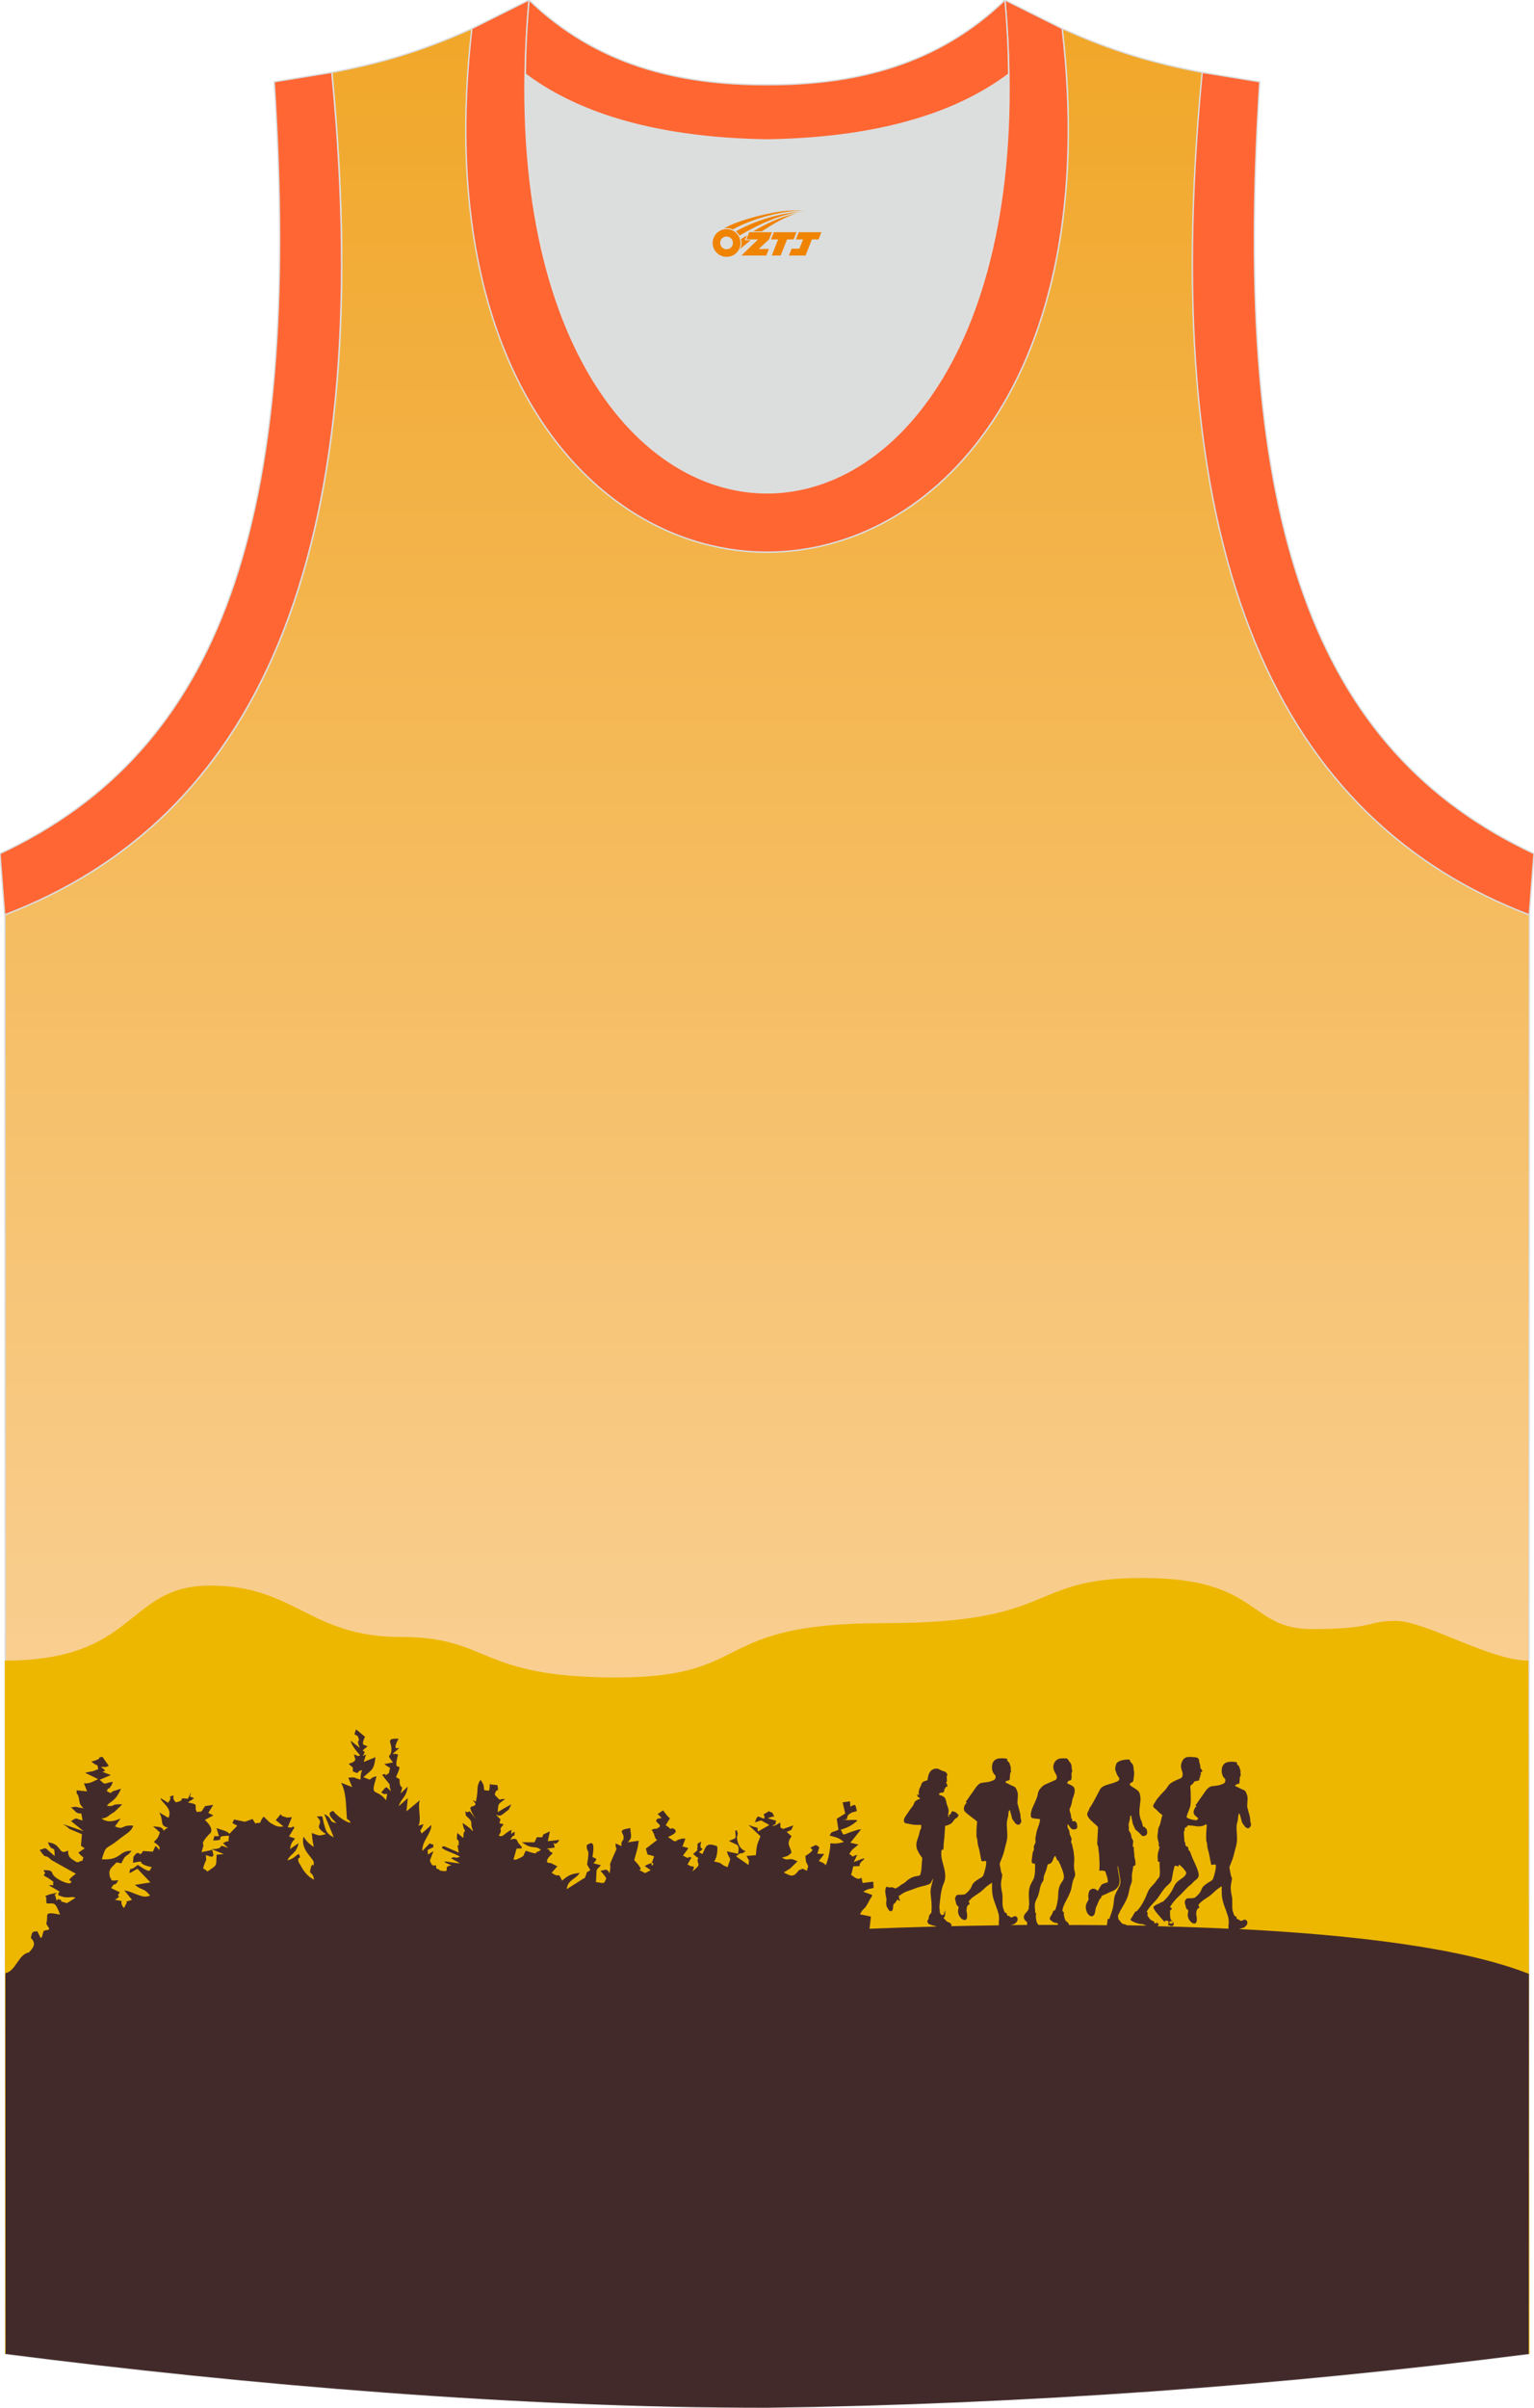
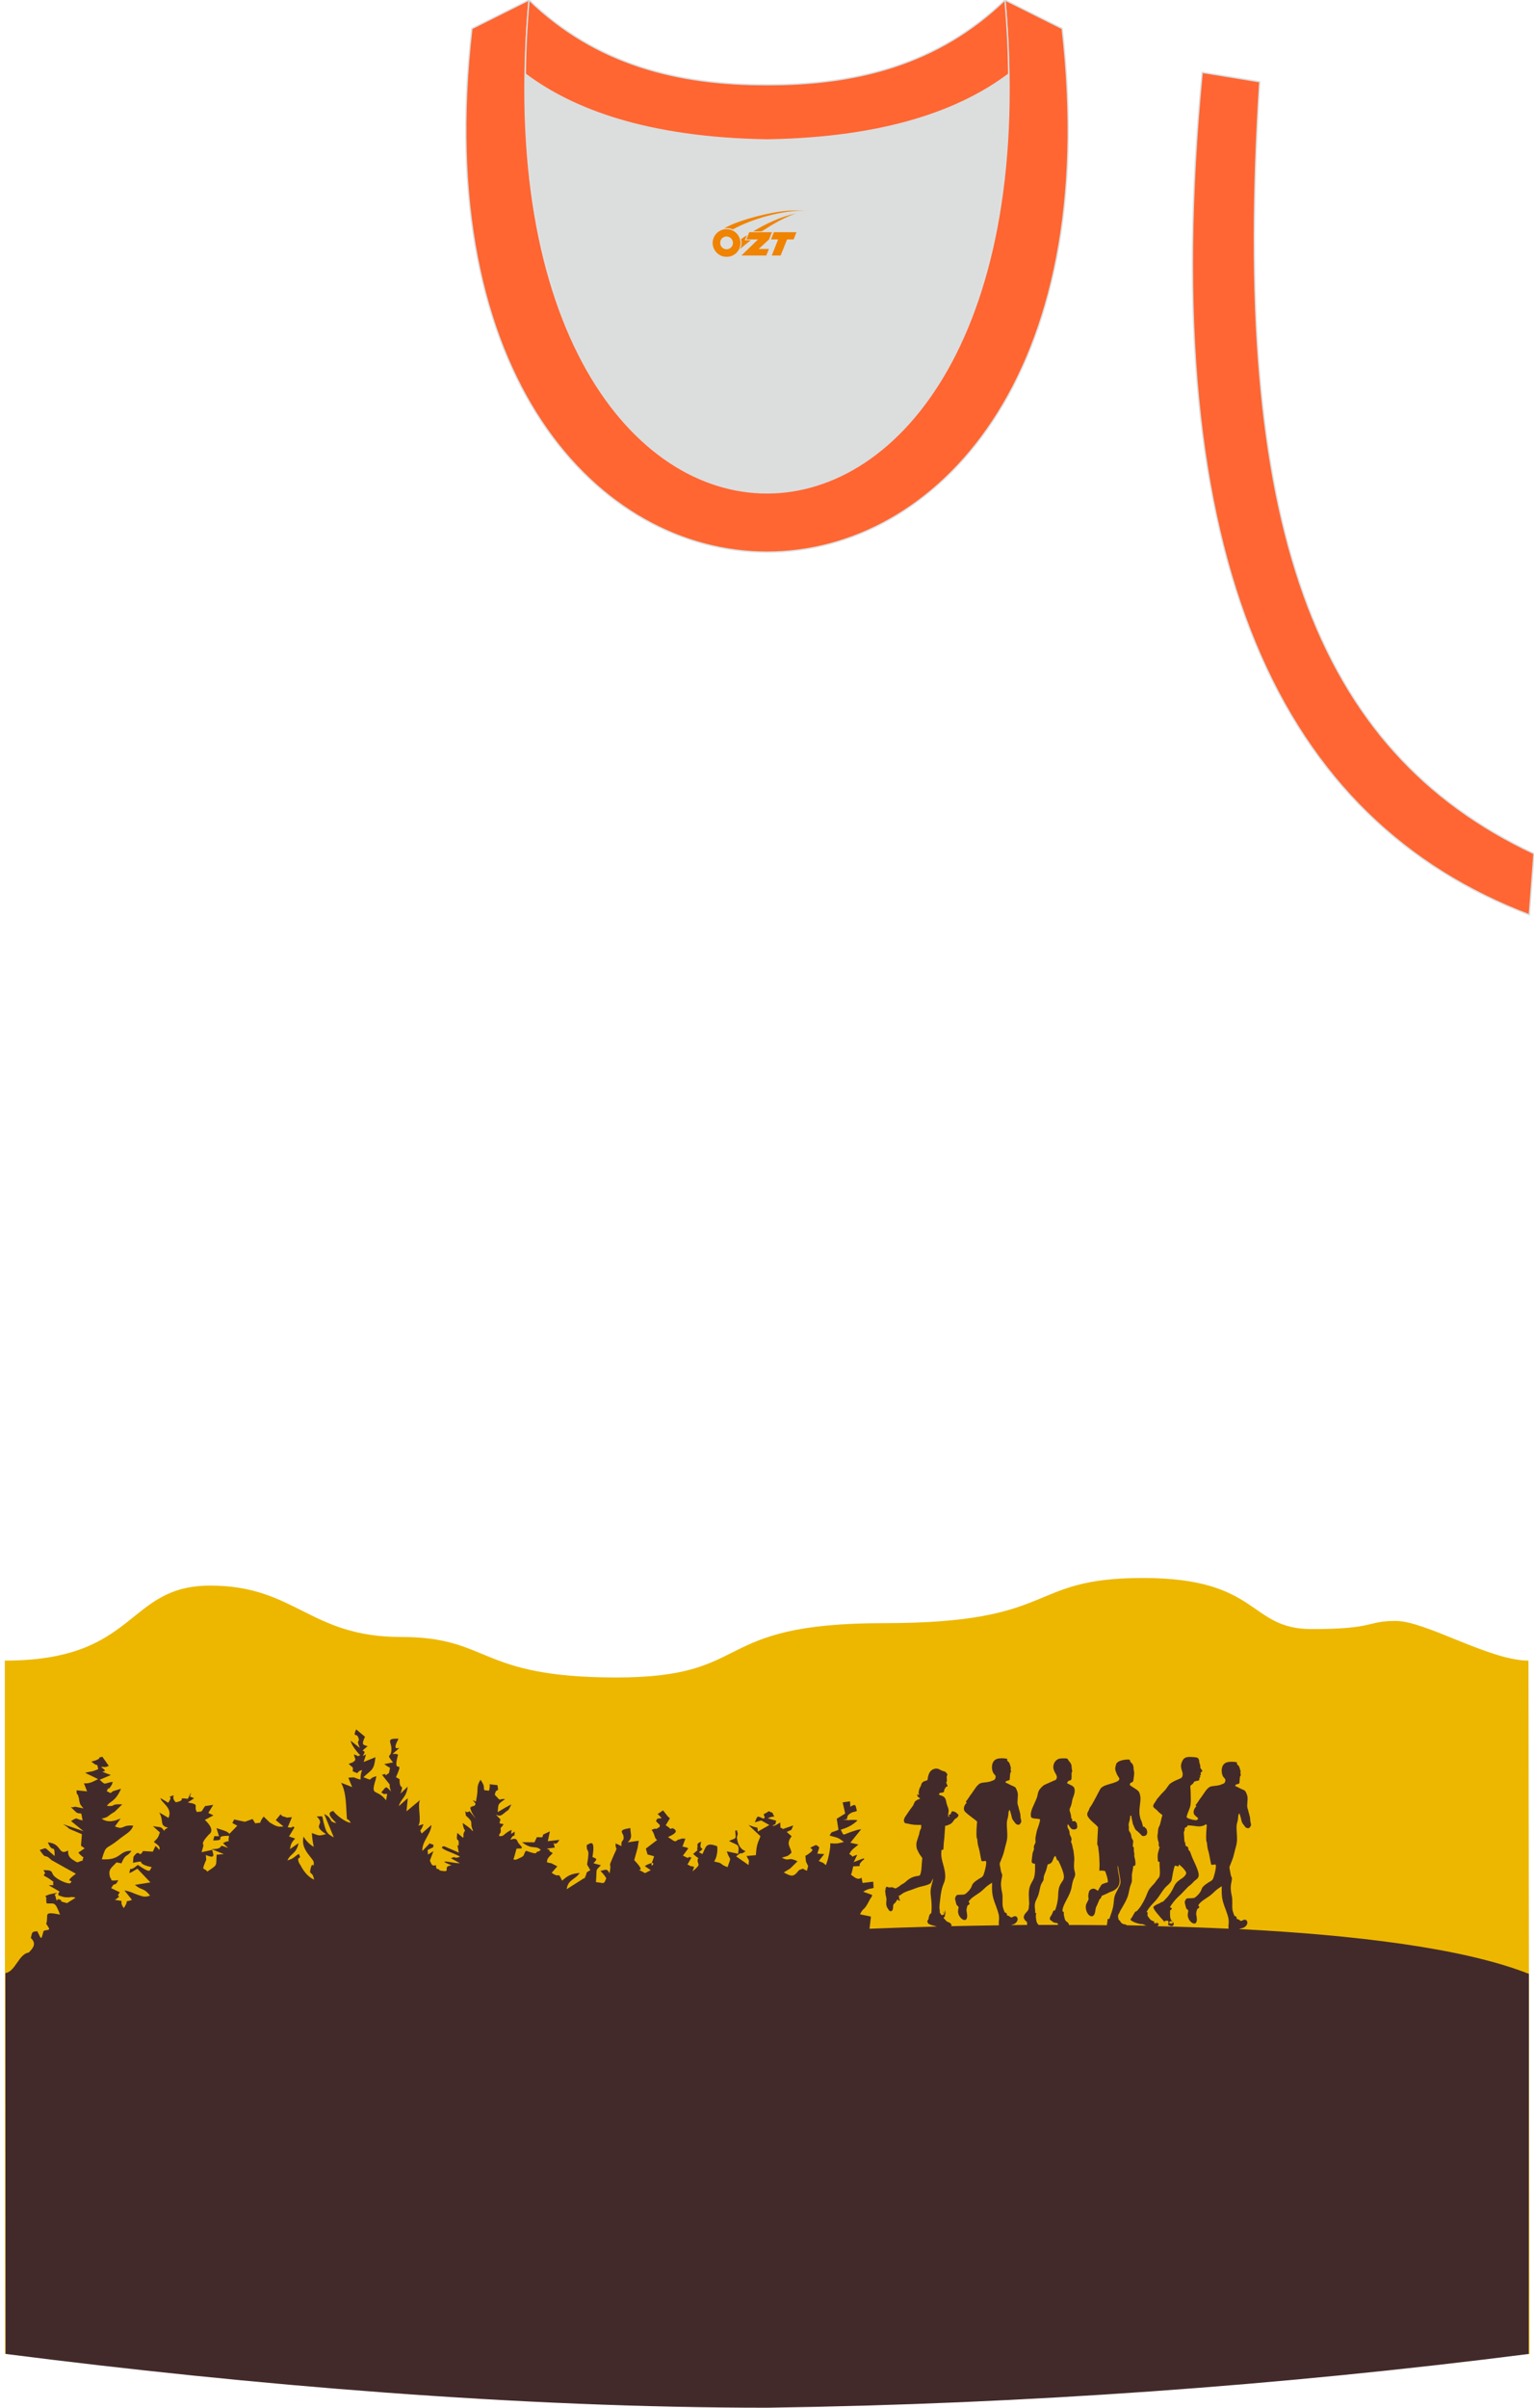
<svg xmlns="http://www.w3.org/2000/svg" version="1.1" id="图层_1" x="0px" y="0px" width="338.74px" height="531.49px" viewBox="0 0 338.74 531.49" enable-background="new 0 0 338.74 531.49" xml:space="preserve">
  <linearGradient id="SVGID_1_" gradientUnits="userSpaceOnUse" x1="169.403" y1="566.519" x2="169.403" y2="-28.661">
    <stop offset="0" style="stop-color:#FDE4C8" />
    <stop offset="1" style="stop-color:#F0A31F" />
  </linearGradient>
-   <path fill-rule="evenodd" clip-rule="evenodd" fill="url(#SVGID_1_)" stroke="#DCDDDD" stroke-width="0.3" stroke-miterlimit="22.926" d="  M169.43,531.49c57.4-0.83,113.39-4.88,168.16-11.86l0.14-317.69c-54.56-20.79-82.7-77.29-72.23-185.96l0.02,0  c-10.65-2-19.75-4.62-30.94-9.67c17.8,154.09-148.15,154.09-130.35,0c-11.19,5.04-20.28,7.67-30.94,9.67l0.02,0  C83.78,124.65,55.64,181.15,1.08,201.94l0.14,317.69C55.55,526.55,114.69,531.49,169.43,531.49z" />
  <path fill-rule="evenodd" clip-rule="evenodd" fill="#DCDDDD" d="M169.38,30.89c26.47-0.42,42.94-6.71,53.31-14.51  c0.02-0.06,0.03-0.12,0.05-0.18c1.15,124.14-107.87,124.14-106.73,0c0.02,0.06,0.03,0.12,0.05,0.18  C126.44,24.19,142.91,30.47,169.38,30.89z" />
  <path fill-rule="evenodd" clip-rule="evenodd" fill="none" stroke="#DCDDDD" stroke-width="0.162" stroke-miterlimit="22.926" d="  M169.38,30.89c26.46-0.42,42.94-6.71,53.31-14.5c0.02-0.06,0.03-0.12,0.05-0.18c1.15,124.14-107.87,124.14-106.73,0  c0.02,0.06,0.03,0.12,0.05,0.18C126.43,24.19,142.91,30.47,169.38,30.89z" />
-   <path fill-rule="evenodd" clip-rule="evenodd" fill="#FF6633" stroke="#DCDDDD" stroke-width="0.3" stroke-miterlimit="22.926" d="  M1.03,201.94c54.56-20.79,82.7-77.29,72.23-185.96l-12.71,2.07C66.86,115.78,48.53,165.67,0,188.43L1.03,201.94z" />
  <path fill-rule="evenodd" clip-rule="evenodd" fill="#FF6632" stroke="#DCDDDD" stroke-width="0.3" stroke-miterlimit="22.926" d="  M116.82,0c-12.98,145.07,118.08,145.07,105.1,0l12.63,6.31c17.8,154.09-148.15,154.09-130.35,0L116.82,0z" />
  <path fill-rule="evenodd" clip-rule="evenodd" fill="#FF6632" stroke="#DCDDDD" stroke-width="0.3" stroke-miterlimit="22.926" d="  M116.82,0c14.83,14.31,32.94,18.76,52.55,18.71c19.61,0.05,37.72-4.4,52.55-18.71c0.5,5.63,0.77,11.02,0.82,16.2  c-0.02,0.06-0.03,0.13-0.05,0.19c-10.37,7.8-26.85,14.08-53.31,14.5c-26.47-0.42-42.94-6.71-53.32-14.5  c-0.02-0.06-0.03-0.13-0.05-0.19C116.05,11.02,116.32,5.62,116.82,0z" />
  <path fill-rule="evenodd" clip-rule="evenodd" fill="#FF6633" stroke="#DCDDDD" stroke-width="0.3" stroke-miterlimit="22.926" d="  M337.7,201.94c-54.56-20.79-82.7-77.29-72.23-185.96l12.71,2.07c-6.3,97.73,12.02,147.62,60.55,170.38L337.7,201.94z" />
  <path fill-rule="evenodd" clip-rule="evenodd" fill="#EDB700" d="M1.06,366.57c29.56,0,26.6-16.56,45.38-16.56  s21.92,11.34,42.02,11.34s16.68,8.94,47.65,8.94c30.97,0,20.14-11.99,59.11-11.99c38.98,0,31.06-9.97,57.14-9.97  s23.15,11.28,37.31,11.28s11.96-1.8,18.55-1.8s20.74,8.76,29.3,8.76l0.22,153.06L1.12,519.62L1.06,366.57z" />
  <path fill-rule="evenodd" clip-rule="evenodd" fill="#432A2A" d="M233.66,424.91l-4.31,0.01c-0.16-0.23-0.39-0.41-0.46-0.76  c-0.14-0.77-0.23-1.1-0.08-1.82l-0.25-0.17c0.18-0.58-0.41-1.52,0.3-2.86c0.88-1.66,0.6-2.8,1.3-3.83c0.49-0.72,0.18-0.57,0.36-1.31  c0.09-0.37,0.32-0.86,0.47-1.26c0.16-0.45,0.21-0.87,0.35-1.32c0.21-0.13,0.45-0.14,0.65-0.27c0.59-0.4,0.5-1.22,1.02-1.65  c0.18,0.19,0.21,0.42,0.32,0.69c0.23,0.57,0.25,0.08,0.45,0.52c2.65,5.6-0.08,3.08-0.12,7.53c-0.01,1.03-0.33,2.49-0.7,3.3  c-0.52,0.15-0.15-0.28-0.67,0.85c-0.19,0.43-0.48,0.5-0.47,1.15c0.21,0.15,0.42,0.37,0.66,0.52c0.57,0.36,0.61,0.15,0.91,0.27  C233.62,424.59,233.6,424.75,233.66,424.91L233.66,424.91z M150.69,407.63C150.94,407.72,151.29,407.84,150.69,407.63L150.69,407.63  L150.69,407.63z M150.7,407.59c-0.32-0.08-0.19-0.03-0.01,0.04L150.7,407.59L150.7,407.59z M143.93,411.24  C144.81,411.11,143.58,412.57,143.93,411.24L143.93,411.24z M133.87,414.62L133.87,414.62L133.87,414.62z M104.15,404.05  C104.13,404.06,104.09,404.05,104.15,404.05L104.15,404.05z M235.85,424.44c-0.25-0.26-0.45-0.25-0.65-0.65  c-0.1-0.2-0.2-0.77-0.27-1.03c-0.07-0.26,0.03-0.26-0.01-0.52c-0.04-0.28-0.12-0.23-0.31-0.33c-0.03-1,0.88-2.43,1.3-3.29  c0.94-1.93,0.6-2.09,1.06-3.53c0.13-0.4,0.33-0.68,0.42-1.09c0.1-0.44-0.09-0.89-0.17-1.31c-0.18-1,0.09-1.98-0.02-2.84  c-0.06-0.46-0.11-0.87-0.16-1.35c-0.03-0.23-0.12-0.39-0.16-0.61c-0.19-1.02-0.05-0.39-0.34-1.24c-0.12-0.34,0.19-0.36,0.05-0.85  c-0.12-0.44-0.17-0.4-0.31-0.72c-0.18-0.42,0.01-0.66-0.29-1.22c-0.27-0.52-0.32-0.49-0.22-1.2c0.45,0.36,0.57,1.17,1.31,1.18  c1.16,0.01,0.74-1.03,0.71-1.19c-0.01-0.06-0.01-0.2-0.01-0.27c-0.27-0.09-0.23-0.19-0.36-0.38l-0.67,0.02  c0.09-0.82-0.16-0.43-0.21-0.72c0-0.46-0.08-0.8-0.21-1.2c-0.16-0.49-0.21-0.61-0.02-1.03c0.49-1.08,0.31-1.3,0.59-2.11  c0.2-0.58,0.61-1.54,0.33-2.24c-0.14-0.35-0.38-0.47-0.71-0.64c-0.29-0.15-0.58-0.31-0.89-0.43c0.28-0.83,0.57-0.45,0.88-0.76  c0.21-0.21,0.08-1.13,0.12-1.5c0.05-0.41,0.27-0.21,0.11-0.54l-0.1-0.65c0.05-0.94-0.48-1.24-0.71-1.63  c-0.13-0.23-0.17-0.35-0.42-0.4c-0.33-0.07-1.26-0.03-1.57,0.04c-0.74,0.18-1.34,0.92-1.35,1.85c0,1.25,1.3,1.95,0.57,2.79  c-0.16,0.18-0.14,0.09-0.32,0.16l-2.28,1.02c-0.39,0.26-0.99,0.86-1.2,1.35c-0.17,0.42-0.19,0.55-0.27,1.02  c-0.08,0.5-0.88,2.12-1.11,2.68c-0.23,0.57-0.48,1.33-0.31,1.98c0.14,0.52,1.71,0.32,1.97,0.55c0.11,0.1-0.19,1.09-0.22,1.18  l-0.39,1.13c-0.15,0.43-0.17,0.79-0.28,1.23c-0.25,0.99,0.03,1.36-0.15,1.74c-0.05,0.12-0.2,0.37-0.25,0.51  c-0.18,0.51,0.13,0.62-0.16,1.19c-0.19,0.37-0.22,0.76-0.27,1.25c-0.16,1.43-0.28,1.37,0.65,1.61c0.09,3.96-0.64,3.26-1.21,5.18  c-0.29,0.98-0.14,2.53-0.09,3.58c0.01,0.2-0.03,0.16-0.05,0.33c-0.06,0.66,0.02,0.94-0.45,1.44c-0.1,0.11-0.23,0.27-0.33,0.38  c-0.95,1.12,0.27,1.82,0.31,1.88c0.09,0.15,0.02,0.42,0.06,0.68l-3.59,0.03l0.32-0.09c0.39-0.11,0.56-0.2,0.81-0.44  c0.64-0.6,0.37-1.48-0.26-1.43c-0.34,0.02-0.63,0.36-0.88,0.25c-0.11-0.05-0.24-0.2-0.38-0.27c-0.13-0.07-0.36-0.1-0.46-0.19  c-0.1-0.09,0.06-0.16-0.09-0.4c-0.11-0.18-0.24-0.13-0.42-0.23c-0.09-0.19-0.38-1.01-0.41-1.2c-0.18-1.04,0.06-2.16-0.17-3.19  c-0.23-1.02-0.34-1.89-0.11-2.95c0.33-1.51-0.03-0.9-0.18-2c-0.03-0.23-0.09-0.5-0.13-0.73c-0.15-0.77-0.15-0.63,0.12-1.29  c0.31-0.78,0.64-1.53,0.83-2.46c0.22-1.03,0.54-1.71,0.61-2.76c0.07-1.11-0.14-2.2-0.08-3.3c0.03-0.51,0.2-0.87,0.29-1.4  c0.09-0.53-0.01-0.97,0.3-1.34c0.15,0.16,0.15,0.4,0.23,0.63c0.22,0.63,0.19,0.81,0.32,1.2c0.08,0.24,0.29,0.57,0.45,0.74  c0.19,0.22,0.33,0.52,0.58,0.62c0.59,0.23,0.72-0.06,0.84-0.26c0.09-0.15,0.18-0.17,0.17-0.38c-0.02-0.5-0.12-0.47-0.16-0.91  c-0.03-0.35-0.02-0.75-0.14-1.06c-0.1-0.25-0.05-0.19-0.09-0.4c-0.04-0.23-0.1-0.16-0.14-0.45c-0.09-0.58-0.32-0.81-0.31-1.47  c0.03-1.42,0.31-1.79-0.33-3.02c-0.16-0.31-0.33-0.37-0.68-0.51c-0.61-0.25-1.14-0.58-1.65-0.78c0.1-0.5,0.47-0.28,0.94-0.6  c0.01-0.46,0.08-0.78,0.1-1.25c0.02-0.43,0.14-0.31,0.2-0.51c0.04-0.13-0.1-0.29-0.07-0.57c0.06-0.69,0.03-0.18-0.17-1.02  c-0.1-0.43-0.31-0.65-0.59-0.82l-0.02-0.45c-0.6-0.17-1.65-0.2-2.26,0.01c-0.61,0.21-0.99,0.72-1.08,1.46  c-0.09,0.68,0.06,1.48,0.5,1.95c0.11,0.12,0.24,0.21,0.27,0.38c0.05,0.27-0.02,0.58-0.21,0.77c-0.14,0.14-0.46,0.23-0.66,0.31  c-0.7,0.3-1.33,0.27-2.14,0.4c-1.04,0.18-1.62,1.56-2.46,2.62c-0.33,0.42-0.74,1.19-1.08,1.5c0.09,0.3,0.07,0.04,0.16,0.31  c-0.49,0.42-0.89,1.39-0.35,1.95c0.79,0.82,2.28,1.75,2.67,2.19c-0.08,0.86-0.23,2.59-0.1,3.51c0.05,0.34-0.02,0,0.07,0.21  c0.05,0.11,0.05,0.09,0.07,0.24c0.02,0.18,0.03,0.4,0.05,0.6c0.09,0.87,0.33,1.26,0.46,2.03c0.04,0.24,0.37,2.01,0.42,2.1l0.22,0.07  c0.21,0.01,0.44-0.1,0.65-0.08c0.53,0.04-0.33,2.86-0.44,3.11c-0.19,0.46-0.64,0.61-1.03,0.86c-2.04,1.3-1.11,1.33-2.12,2.52  c-0.19,0.23-0.81,0.83-1.01,0.88c-0.25,0.07-0.63,0.09-0.91,0.09c-0.95,0-0.85,0.04-1.19,0.69v0.39c0.01,0.01,0.01,0.02,0.02,0.04  c0,0.03,0.03,0.07,0.03,0.09c0.1,0.33,0.14,0.71,0.28,1.02c0.19,0.42,0.59,0.1,0.36,1.03c-0.44,1.84,2.34,3.68,1.93,0.9  c-0.09-0.61-0.17-0.61-0.04-1.23c0.18-0.87,0.33-0.5,0.61-0.9c0-0.31-0.08-0.27-0.22-0.43c0.35-0.86,1.9-1.65,2.55-2.15  c0.45-0.34,0.84-0.73,1.26-1.12c0.37-0.34,0.99-0.74,1.38-0.99c-0.06,2.28,0.03,2.97,0.84,5.09c0.18,0.48,0.65,1.78,0.67,2.25  c0.01,0.25,0.05,0.5,0.03,0.68c-0.06,0.44-0.08,0.93-0.03,1.39c-3.73,0.05-7.26,0.12-10.55,0.19c0.14-0.14,0.14-0.34-0.13-0.61  c-0.31-0.3-0.73-0.27-0.95-0.56l-0.6-0.65c0.55-0.59,0.2-0.33,0.36-0.81c0.13-0.39,0.17-0.19,0-0.69l-0.12-0.23  c0,0.4,0.25,0.57,0.02,0.81c-0.07-0.14-0.18-0.36-0.25-0.45c-0.06,0.07-0.08-0.1-0.03,0.12c0.03,0.14,0.15,0.28,0.2,0.41  c-0.16,0.16-0.39,0.2-0.68,0.21c-0.1-0.28,0.02-0.14-0.18-0.33c-0.2-0.18-0.14-0.48-0.15-0.75c-0.01-0.24-0.07-0.27-0.07-0.46  c-0.02-0.53,0.11-1.44,0.17-1.99c0.15-1.37,0.32-2.44,0.81-3.53c0.51-1.15,0.28-2.46-0.03-3.65c-0.38-1.45-0.69-2.18-0.49-3.67  c0.14-0.01,0.3-0.03,0.39-0.07c0.05-0.2,0.08-1.06,0.09-1.32c0.02-0.41,0.11-0.86,0.14-1.29c0.07-0.89,0.11-1.79,0.19-2.68  c0.24,0.08,0.67-0.16,0.93-0.26c0.8-0.31,0.9-1.02,1.36-1.3c0.59-0.36,0.37-0.21,0.63-0.69v-0.19c-0.07-0.09-0.22-0.13-0.29-0.21  c-0.06-0.07,0.01-0.05-0.12-0.15c-0.26-0.2-0.21-0.2-0.53-0.28c-0.14-0.03-0.21-0.15-0.36-0.09c-0.38,0.14-0.26,0.44-0.44,0.63  c-0.14,0.15-0.24,0-0.35,0.18c-0.09,0.14,0.05,0.2,0.11,0.35l-0.24,0.05c-0.14-0.65,0.13-0.97,0.04-1.57  c-0.09-0.52-0.32-0.91-0.43-1.36c-0.19-0.82-0.18-1.35-0.99-1.68c-0.19-0.08-0.5-0.2-0.68-0.23c0.01-0.58,0.31-0.37,0.83-0.53  c0.21-0.07,0.29-0.11,0.29-0.35c-0.01-0.31,0.16-0.16,0.09-0.47c0.23-0.09,0.18-0.1,0.24-0.36c0.52-0.19,0.51-0.1,0.24-0.74  c-0.14-0.32-0.15-0.34,0.05-0.52c0-0.29-0.01-0.65-0.05-0.93c-0.05-0.38,0.28-0.38,0.08-0.76c-0.08-0.14-0.1-0.09-0.21-0.24  c-0.09-0.13-0.11-0.16-0.27-0.23c-0.28-0.13-0.45-0.09-0.74-0.25l-0.63-0.32c-0.64-0.27-1.58,0.01-2.02,0.79  c-0.23,0.41-0.38,1-0.42,1.48c-0.02,0.29-0.32,0.28-0.56,0.36c-1.02,0.34-0.75,0.93-1.08,1.36c-0.23,0.31-0.27,0.76-0.34,1.14  c-0.06,0.33,0.28,0.51-0.12,0.62c-0.08-0.09-0.07-0.1-0.09-0.25c-0.1,0.09-0.15,0.11-0.09,0.35c0.07,0.28,0.22,0.35,0.42,0.5  c0.1,0.07,0.19,0.02,0.17,0.17c-0.01,0.09-0.15,0.11-0.24,0.14c-0.11,0.04-0.2,0.07-0.3,0.12c-0.91,0.47-0.58,0.72-1.09,1.43  c-0.24,0.33-0.45,0.57-0.69,0.94c-0.23,0.35-0.45,0.65-0.68,0.99c-0.31,0.45-0.82,1.16-0.39,1.71c0.13,0.16,0.39,0.14,0.65,0.2  c1.36,0.3,1.59,0.29,3.01,0.29c-0.01,1.18,0,0.55-0.26,1.22c-0.16,0.42-0.15,0.85-0.33,1.24l-0.38,1.18  c-0.15,0.55-0.11,0.84-0.04,1.41c0.02,0.22,0.36,0.88,0.47,1.09c0.18,0.36,0.42,0.66,0.62,0.94c0.2,0.28,0.17,0.18,0.13,0.58  l-0.07,0.73c-0.05,0.49-0.05,0.98-0.1,1.46c-0.03,0.28-0.19,1.1-0.32,1.24c-0.37,0.38-1.43-0.14-3.18,1.49  c-0.11,0.1-0.28,0.24-0.43,0.33c-0.23,0.15-0.54,0.27-0.73,0.45c-0.42,0.37-0.23,0.16-0.7,0.48c-0.75,0.5-0.39-0.26-1.75-0.04  c-0.11,0.02-0.38-0.15-0.59-0.17c-0.11,0.23-0.35,0.4-0.15,0.63c-0.18,0.12-0.15,0.24-0.13,0.4l0.07,0.66  c0.02,0.29,0.14,0.57,0.18,0.85c0.06,0.4-0.06,0.85-0.03,1.28c0.01,0.3,0.09,0.59,0.24,0.84c0.06,0.1-0.02-0.05,0.03,0.04l0.31,0.49  c0.11,0.13,0.26,0.27,0.49,0.22c0.58-0.12,0.37-1.07,0.52-1.46c0.06-0.16,0.23-0.27,0.34-0.34c0.07-0.05,0.5-0.73,0.54-0.79  c0.22,0.09,0.31,0.37,0.58,0.24c0.01-0.17-0.17-0.37-0.25-0.46c0.06-0.13,0.12-0.28,0.01-0.41c-0.11-0.14-0.05,0.04-0.1-0.13  c0.13-0.11,0.08-0.03,0.23-0.1c0.39-0.2,0.69-0.55,1.12-0.7c0.21-0.08,0.3-0.15,0.5-0.22c0.7-0.25,1.45-0.48,2.13-0.76  c0.91-0.37,2.89-0.6,3.19-1.16l0.45-0.95c-0.01,0.45-0.11,0.72-0.22,1.12c-0.46,1.67-0.35,1.92-0.17,3.63  c0.09,0.8,0.11,1.8,0.05,2.57c-0.01,0.18,0,0.32-0.16,0.44c-0.24,0.18-0.15,0.09-0.3,0.39c-0.08,0.16-0.11,0.32-0.15,0.54  c-0.07,0.4,0.02,0.24-0.2,0.52c-0.22,0.29-0.01,0.75,0.3,0.89c0.66,0.31,0.92,0.27,1.56,0.49l0.12,0.04  c-6.1,0.16-11.18,0.34-14.85,0.49l0.31-2.69l-2.41-0.5c0.88-1.78,0.72-0.41,2.11-3.14c0.61-1.19,0.14,0.18,0.59-1.13l-1.99-0.71  c1.14-0.76,1.76-0.65,2.29-0.84l-0.08-1.38l-2.35,0.28l-0.25-1.18c-0.73,0.6-1.4,0.07-2.33-0.66c0.05-0.1,0.12-0.23,0.15-0.3  l0.36-1.52c2.91-0.17,0.12,0.25,2.42-1.58l-0.03-0.19l-0.47,0.13l-1.81,0.7l0.78-1.62c-1.8,0.49-0.34,0.7-1.75-0.17  c0.57-1.1,0.92-1.13,2.01-2.09l-1.79-0.4l2.4-2.98c-1,0.17-0.4,0.01-1.41,0.32c-3.05,0.93-2.23,1.39-3.1-0.21  c1.33-0.42,2.47-0.89,3.7-2.05c-0.13-0.05-0.31-0.09-0.39-0.11l-1.22-0.01c-0.06,0.01-0.18,0.05-0.24,0.06l-1.4-0.1  c1.93-0.04-0.04-0.67,2.17-1.66c0.07-0.03,0.43-0.04,0.94-0.28c-0.33-1.24-0.17-1.72-1.45-0.92l-0.07-1.2l-1.63,0.23l0.57,2.46  l-1.87,1.16l0.38,2.43c-1.69,0.77-1.35,0.18-1.96,1.27c1.79,0.55,1.7,0.3,3.16,1.42c-1.29,0.32-1.39,0.41-3.02,0.3  c0.14,0.85-0.48,3.81-0.97,4.82c-0.88-0.74-0.14-0.28-1.56-0.92l1.21-1.53l-1.51-0.08c0.34-1.48,0.79-1.3-0.32-1.92  c-3.18,1.32,1.38,0.14-2.34,2.42l0.14,1.27c0.7,1.49,0.47,0.56,0.22,1.99c-1.4-0.52-0.32-0.6-1.76-0.14  c-1.2,1.56-1.58,1.49-3.37,0.52l1.42-0.87l1.62-1.59c-2.32-1.13-1.56,0.2-3.46-0.8l1.2-0.36c0.33-0.16,0.62-0.45,0.91-0.72  c-0.11-1.34-1.34-1.83,0.05-3.65l-1.08-0.94c1.51-0.77,0.74-0.06,1.46-1.45l-2.3,0.79c-0.76-0.69-0.46,0.48-0.6-1.44  c-0.13,0.07-0.81,0.49-0.82,0.5c-0.65,0.3-0.17,0.16-0.96,0.26c1.31-0.86,0.44,0.17,0.9-1.15l-1.88-0.54  c1.79-0.82,1.61,0.21,1.04-1.22c-1.44-0.46-0.11-0.54-1.91,0.3c0.13,1.04,0.5,0.48-0.07,1.01c-1.56-0.7-1.24-0.69-1.91,0.81  l1.41-0.42l1.8,1.01l-2.52,1.44l-0.12-0.85c-1.78-0.42-0.3-0.09-1.96-0.59l2.63,2.47c-0.45,1.33-0.87,1.59-1,4.18l-2.07,0.19  c0.7,1.45,0.54,0.39,0.45,1.99l-2.75-1.91c1.78-1.5,0.44,0.06,2.1-1.15c-1.3-0.43-1.78-1.77-1.93-3.03c0-0.02,0.19-0.81,0.21-0.88  c-0.45-0.81,0.3-0.65-0.58-0.64c0.12,2.05,0.44,1.49-1.37,2.3c1.95,1.05,2.37,0.6,2,2.83l-2.49-0.54c0.75,2.38,1.11,0.78,0.17,3.48  c-1.27-0.44-1.16-0.66-1.76-0.95l-1.22-0.29c0.68-0.85,0.85-2.73,0.67-3.37c-2.57-1.01-2.46,0.26-3.24,1.73l-0.78-0.41  c1.83-1.41-0.26,0,0.53-2.33c-1.27,0.52-0.71,0.67-0.86,1.3c-0.28,1.13,0.76-0.11-0.95,1.42c1.9,1.64,1.04,0.51,1,1.34  c-0.06,1.09,0.97,0.79-1.12,2.5l0.34-0.96c-1.01-0.47-0.02,0.25-1.46-0.56l0.88-1.55c-1.45-0.37,0.21,0.7-1.88-0.41L152,408  c-0.71-0.34-0.16-0.09-0.78-0.27c-0.23-0.07-0.4-0.11-0.51-0.14l0.64-1.71c-1.26-0.06-0.51-0.02-1.55,0.21  c-0.36,0.08-0.44,0.55-1.04,0.26l-1.25-0.83c0.99-0.46,2.68-1.23,1.02-1.96c-0.91,0.26-0.14,0.18-1.53-0.64l0.93-1.54  c-0.54-0.46-0.47-0.44-0.85-0.9l-0.66-0.85l-0.73,0.5c-0.69,0.56-0.68-0.13,0.42,1.23c-1.54,0.07-0.77,0.2-1.29,0.59  c1.35,1.5,0.85,0.6,0.81,1.37c-1.57,0.94-0.04-0.1-1.74,0.6c0.86,1.21,0.53,1.81,1.22,2.24l-2.49,1.91l0.37,1.29l1.43,0.39  c-0.01,0.11-0.06,0.27-0.08,0.33l-0.27,0.76c-0.06,0.16-0.1,0.29-0.13,0.41c-0.1,0.02-0.23,0.05-0.4,0.12  c-0.2,0.08-0.6,0.16-1.16,0.57l1.32,0.89l-1.25,0.65c-3.42-1.85,1.12,0.84-2.4-2.87l0.75-2.7l0.25-1.58l-2.44,0.35  c1.19-1.1,0.61-1.66,0.58-3.15c-2.91,0.43-1.63,0.96-1.5,1.82c0.19,1.27-0.65,0.64-0.44,2.16l-1.32-0.59  c-0.03,2.04,0.71,0.11-0.42,2.65l-0.6,1.4c-0.49,1.22,0.16,0.16-0.31,2.56c-0.59-1.14-0.76-0.81-2-0.54  c0.58,0.61,1.02,1.13,1.28,1.63c-0.59,1.48-0.47,1.01-2.28,0.84l0.09-1.44c0-0.08-0.01-0.2,0-0.27c0.07-1.22-0.03-0.95,1.01-2  l-1.65-0.46c0.92-0.99,0.79-0.92-0.22-1.37c0.74-4.44-0.72-2.77-1.25-2.67c-0.13,2.05,0.8,0.1,0.06,4.33l0.71,1.24  c-1.34,0.85-0.4,0.11-1.29,1.85l-0.04,0.07l0.01-0.18l-3.89,2.47c0.32-2.19,1.73-1.96,2.88-3.59c-1.87,0.17-2.59,0.55-3.89,1.7  c-1.02-2.11-0.4-0.58-1.88-1.46l-0.43-0.27l1.25-1.43l-1.33-0.68c-0.45-0.07-0.75-0.13-0.96-0.22c0.08-0.76,0.04-0.79,1.29-2.02  l-0.78-0.47c-0.01-0.26,0.42-0.14-0.46-0.44l0.04-0.09l1.63-0.22c-0.56-2.43-0.2,0.44,1.03-1.7l-2.56,0.29l0.46-2.17l-1.51,0.72  c-0.12,0.78-0.13,0.59-1.35,0.55l-0.55,1.15l-2.73-0.02c2.37,1.83,2.84,0.51,4.15,1.7c-0.22,0.1-0.35,0.2-0.43,0.31  c-1.22,0.13,0.39,0.99-2.87-0.13c-0.72,1-0.11,0.99-1.23,1.54c-1.52,0.74-0.97,0.32-1.55,0.39c0.15-0.31,0.29-0.94,0.71-2.4  l1.09-0.04l0.08-0.3l-0.75-0.88c-0.38-0.62-0.3-1.28-1.76-0.75l0.01-0.09c0.94-1.68,0.85,0.12,0.92-1.7  c-0.38,0.27-0.59,0.39-0.8,0.51l0.11-0.9c-1.87,0.88-1.6,1.55-2.74,1.37c-0.11-0.64,0.48-0.42,0.34-1.43l-0.05-0.27l0.69-0.88  c-0.74-0.32-0.6,0.04-0.91-0.33l0.22-0.76l-1.02-1.06c1.24,0.6,1.32-0.04,2.82-1.08l0.61-1.16c-0.92,0.41-0.6,0.34-1.25,0.64  l-1.78,1.06c0.2-1.89-0.12-1.62,1.64-2.88c-1.72-0.18-0.62,0.8-2.28-0.95c0.34-1.86,1.01-0.08,0.58-2.14l-1.6-0.17  c-0.64,1.66,0.35-1.57-0.12,0.68c-0.11,0.53,0.06,0.19-0.15,0.73l-1.03-0.12c-0.26-0.96,0.24-0.7-0.83-2.3  c-1.02,1.63-0.43,1.82-0.88,4.06l-0.14,0.78c-0.21-0.15-0.45-0.26-0.71-0.33c0.23,0.21,0.43,0.48,0.63,0.77  c-0.11,0.53-0.21,0.41-1.1,0.73l0.2,0.26l-0.3-0.2c0.19,0.96,0.67,1.7,1.19,2.42l0,0.03l-1.31-1.58c-1.05,0.76-1.06-0.99-0.81,0.97  c2.02,1.79,0.63,1.19,1.59,3.36c-0.16-0.04-0.24-0.05-0.28-0.05c0.06-0.03,0.03-0.28-2.02-1.69c0.09,0.9,0.29,1.34,0.53,1.68  c-0.67,0.99-0.15,1.02-0.44,1.6l-1.28-1.08c-0.37,2.71,0.46,0.43,0.3,2.84l-0.28-0.16l0.22,1.11l0,0.02c0,0.26,0.03,0.33,0.07,0.32  l0.04,0.22l-3.25-1.41c-1.94,0.35,2.29,1.52,3.41,2.25l0.02,0.11c-1.73,0.54-0.43-0.34-1.94,0.29l1.98,1.1  c-1.24,0.03-3.63-0.61-3.39-0.28c0.21,0.29,1.77,0.72,1.46,0.76c-2.22,0.29,0.47,1.76-2.55,1.11c-0.11-0.41-0.47-0.22-0.68-0.43  c-0.12-0.12-0.02-0.81-0.25-0.72c-0.86,0.35-0.96-0.59-1.22-1.01l0.8-2.1l-1.22,0.77c0-1.37-0.54-0.73,1.17-1.63  c0.05-0.88,0.27-0.34-0.78-0.85l-1.61,1.67c-0.18-2.07,1.92-3.73,1.99-5.73l-2.16,1.89c-0.53-1.11-0.27-0.15,0.41-2.06l-1.16,0.33  c0.84-1.15-0.25-4.34,0.38-5.65l-2.98,2.48l0.29-2.91l-2,1.77c0.6-1.89,1.67-1.85,1.98-4.31l-1.59,1.53c0.89-2.51-0.26-0.4-0.2-3.17  l-0.8-0.46c2.08-4.62-0.93,0.11,0.46-4.97c-0.84-0.33-0.51-0.06-1.19-0.18c3.59-3.05-1.02,0.85,1.3-3.33c-2.8-0.11-1.67,0.68-1.59,2  c0.16,2.56-1.46,0.96,0.37,3.23l-1.94,0.37c1.64,1.29,1.32,0.21,1.05,1.96c-1.79,1.35,0.24-0.2-1.53,0.41  c2.87,3.73,1,0.83,1.98,3.67c-1.31-1.39-1.03-1.04-2.17,0.22c1.26,0.71,0.13,0.19,1.32,0.34l-0.25,1.4  c-2.05-2.75-3.55-0.63-2.29-4.59l0.15-0.74c-2.25,0.59-0.38,1.2-2.86,0.22c1.93-1.77,2.33-1.54,2.66-4.41l-2.6,1.05l0.52-1.66  c-0.99,0.4,0.34,0-0.73,0.32c1.33-1.92-1.35-0.25,1.07-2.12c-0.82-0.38-1.52-0.08-0.57-2.11l-1.96-1.62  c-0.78,1.86,0.05,0.77,0.44,1.7c0.59,1.43-0.6,0.13,0.38,2.4l-2.02-1.6c0.14,1.07,1.8,2.95,2.12,3.22  c-1.02,0.22,0.25,0.42-1.41-0.21c0.29,1.31,0.57,1.06-0.1,1.66c-0.06,0.05-0.25,0.12-0.3,0.15l-0.76,0.29c1.01,0.98,1,0.53,0.9,1.63  c1.82,0.84,0.44,0.12,2.07-0.26c-0.3,0.78-0.34,1.2-0.35,2.1c-1.77-0.42-0.76-0.59-2.69-0.42l0.84,2.08  c-0.12-0.04-0.27-0.12-0.35-0.15l-2.09-0.81c0.83,1.49,1.01,3.52,1.1,4.9c0.34,5.02-0.09,2.04,1.04,3.93  c-1.29-0.06-3.62-2.08-3.84-2.61c-1.8,0.37-0.28,1.72,0.65,2.68c-1.92-0.34-0.56-0.9-2.68-2.01l2.12,5.16  c-1.28-0.67-1.6-1.04-1.97-2.26c-0.89-2.96-0.02-2.35-1.81-2.35c2.14,2-1.33,1.7,2.06,3.89c-1.75,0.5-1.56,0.3-3.13-0.24  c0.07,1.1,0.23,2.17,0.43,3.06c-1.02-0.6-1.78-1.42-2.25-2.28c-0.8,2.96,2.26,4.79,2.25,5.78c-0.02,1.64-0.24-0.63-0.7,1.29  c-0.39,1.63,0.4,0.35,0.77,2.46c-1.51-0.71-2.39-2.04-2.99-3.17c-0.06-0.11-0.29-0.43-0.33-0.53c-0.72-1.82,0.76-0.44-0.05-2  c-0.92,0.52-1.04,1.03-2.53,1.43c0.78-1.63,1.94-1.38,2.48-3.8l-1.92,1.32c0.23-1.23,0.37-1.46,1.15-2.34l-0.95-0.31  c-0.04-0.11-0.21-0.06-0.41-0.13l1.22-2.02c-0.97-0.59,0.27,0.29-1.49-0.03l0.92-2.22c-1.98,0.1-0.51,0.21-1.69-0.11  c-0.83-0.22-0.32-0.14-0.82-0.52l-1.05,1.29l1.7,1.38c-1.19,0.16-1.62-0.01-3.02-0.86l-1.35-1.32c-1.47,1.84,0.14,1.16-1.87,1.5  l-0.59-0.96l-1.7,0.61l-2.38-0.51c-0.36,1.05-0.84,0.51,0.71,1.38l-1.74,1.8c-0.54-0.69-1.7-0.84-2.85-1.27l0.55,1.79l-1.03-0.01  l-0.25,0.94c3.32,0.03-0.28-1.03,3.5-1.02c-0.42,2.18,0.59,0.55-1.34,1.63l1.13,1.06c-2.95-1.16-0.15,0.21-3.62,0.26l2.68,1.09  L49,409.31l-1.16,0.11c-0.18,2.62,0.33,2.08-2.06,3.72c-0.72-1-1.33,0.02-0.45-2.11c0.33-0.79,0.19-0.2,0.13-1.55  c2.59,1.11,1.32-0.62,1.45-1.14l-2.4,0.52l0.42-1.47c0.02-0.36-0.73-0.36,1.2-2.44c1.14-0.77,0.29-2.14-0.89-3.21l1.89-1.01  L46,400.19l1.09-1.78l-1.81,0.28c-1.02,1.45-0.41,1.11-1.81,1.29c-0.84-1.44,0.85-1.6-2-2.1l1.4-0.91c-1.51-0.82-0.88,0.27-0.7-1.29  l-0.69,1.4c-2.69-0.35,0,0.25-2.66,0.77c-0.88-0.87-0.43-1.44-0.48-1.57c-2.21,0.93,0.3-0.43-1.2,1.67l-1.7-1.04  c0.11,0.99,2.79,2.18,1.77,4.38l-2.04-1.2c1.12,2-0.09,2.85,1.94,3.36c-1.08,0.5-0.79,0.77-0.8,0.78c-0.82-1.2-0.85-0.79-2.54-1.12  l1.54,1.38c-0.4,1.26-0.57,1.33-1.34,2.1c0.68,0.55,1.64,1.04,1.15,1.78c-0.08-0.11-0.08-0.34-0.79-0.88l-0.58,1.25l-2.16-0.14  c-1.04,1.81-0.61-0.81-2.11,1.27l-0.12,1.33c3.45-0.68-0.01,0.09,4.19,0.97c-0.68,0.47,0.2,1.76-3.12-0.51  c-2.24,1.94-1.32-0.18-1.89,1.81l0.5-0.19l1.3-0.77l2.88,3.02l-3.43,0.55c1.65,1.36,1.86,0.52,3.36,2.36  c-1.05,0.38-1.48,0.25-2.45-0.07c-1.2-0.39-1.84-0.85-3.23-1.07l1.68,2.09c-2.32,0.81-0.24-0.59-1.81,1.81  c-1.39-1.94,0.74-1.36-1.95-1.82c2.05-1.4-0.13-0.14,1.08-1.67l-1.92-0.91c0.96-1.68,0.63,0.01,1.58-1.75  c-2.29,0.21-1.18-0.1-1.8-0.56c-0.54-1.94,0.31-2.15,1.4-3.38l1.09,0.21c0.92-2.23,1.21-1.3,2.23-2.76  c-2.87-0.09-2.17,2.12-6.56,1.87c0.97-3.32,0.82-2.04,3.47-4.15c2.09-1.68,2.91-1.83,3.48-3.27c-2.62-0.27-2.02,1.05-4.05,0.15  l1.26-1.75c-1.34,0.6-2.85,1.02-4.2,0.04c1.64-0.33,1.17-0.55,2.85-1.5L27,398.3c-2.94-0.12-1.19,0.54-3.39,0.34  c0.63-1.08,1.8-0.78,3.12-3.79l-1.82,0.56c-0.67,0.6-0.4,0.37-1.34-0.01c0.66-1.43,0.11-0.02,0.72-0.83l0.37-0.55  c0.04-0.07,0.1-0.16,0.13-0.33c0.03-0.18,0.09-0.24,0.11-0.36c-2.07,0.28-1.44,0.91-2.88-0.46l2.46-1.04  c-4.16-1.51,0.43-0.06-2.17-1.75c0.8-0.19,0.6,0.23,1.71-0.28l-1.41-2c-1.52,0.3,0.18,0.1-1.44,0.77l-0.31,0.1  c-0.08,0.03-0.55,0.14-0.69,0.19c1.78,1.53,1.11-0.04,1.52,1.67c-1.79,0.75-1.38,0.38-2.89,0.81l2.86,1.39  c-0.88,0.4-1.76,1.06-3.13,0.92l0.7,1.78l-2.32-0.23c0.01,1.62,0.08-0.06,0.53,1.83c0.02,0.09,0.04,0.31,0.05,0.39  c0.19,0.99,0.23,0.93,0.94,1.77l-1.88-0.38c-0.91,0.4-1.38-0.4-0.13,0.85c0.79,0.8,0.68,0.49,1.54,0.7l0.28,1.48  c-1.65-0.27-0.96-0.86-2.55,0.15l2.75,2.23l-4.51-1.55c2.71,1.72-0.67,0.15,4.16,2.22l-0.21,2.55l0.82,0.57l-1.41,0.95  c1.66,1.87,1.13,0.3,0.94,1.75c-1.39,0.38-0.81,0.69-2.23-0.23c-0.75-0.49-1.03-1.09-0.95-1.99c-2.31,1.23-1.24-1.51-4.48-1.8  c1.08,2.65,1.45,0.08,1.51,3.02c-2.69-2.21-1.49-1.81-3.32-1.35c1.61,2.43,0.91,0.55,2.58,2.23l5.42,3.03  c-3.1,2.28-0.01,1.07-1.33,2.13c-0.83,0.02-2.5-0.74-3.34-1.49c-1.02-0.9,0-1.46-2.5-1.44c0.53,1,0.45,0.22,0.08,1.2  c1.26,0.69,0.98,0.55,2.11,1.35c-0.27,1.15,0.68,0.65-1.02,0.79l2.37,1.38c-0.22,0.61-0.28,0.01-0.23,0.84  c1.2,0.4,1.14,0.45,2.22,0.45c1.08-0.01-0.31-0.07,0.92-0.07c0.05,0,0.23,0.12,0.27,0.04c0.04-0.08,0.19,0.03,0.33,0.15l-1.84,1.15  c-2.84-0.72-0.03-0.3-1.94-0.87c-0.02,0-0.11,0.01-0.13,0.01c-0.02-0.01-0.16,0.93-0.45-0.51c-0.18-0.92-0.63-0.05,0.31-0.91  L11,418.15c-0.1,0.03-0.27,0.1-0.35,0.12L10,418.56c0.56,0.79,0.01-0.1,0.29,1.6c1.68,0.17,1.77-0.66,2.97,2.47  c-3.97-0.77-2.43,0.05-3.04,1.99c-0.04,0.11,0.71,1.01,0.63,1.22c-0.14,0.36-1.15,0.1-1.27,0.56c-0.26,0.95-0.41,1.82-0.74,1.13  l-0.61-1.24c-0.39,0.16-0.82-0.11-1.17,0.48l-0.26,1.01c1.25,1.2,0.66,2.12-0.46,3.24c-2.18,0.27-2.95,4.2-5.11,4.51l0,0.19H1.2  l0.04,83.9c54.3,6.93,113.42,11.86,168.14,11.87c0.02,0,0.03,0,0.05,0c57.38-0.83,113.34-4.88,168.09-11.86c0.02,0,0.04,0,0.05-0.01  l0.02-33.2l0.02-50.7h0c-0.03-0.01-0.06-0.02-0.09-0.04c-14.64-5.75-38.94-8.58-63.86-9.85c0.02-0.04,0.12-0.07,0.61-0.2  c0.39-0.11,0.56-0.2,0.81-0.44c0.64-0.6,0.37-1.48-0.26-1.43c-0.34,0.02-0.63,0.36-0.88,0.25c-0.11-0.05-0.24-0.2-0.38-0.27  c-0.13-0.07-0.36-0.1-0.46-0.19c-0.1-0.09,0.06-0.16-0.09-0.4c-0.11-0.18-0.24-0.13-0.42-0.23c-0.09-0.19-0.38-1.01-0.41-1.2  c-0.18-1.04,0.06-2.16-0.17-3.19c-0.23-1.02-0.34-1.89-0.11-2.95c0.33-1.51-0.03-0.9-0.18-2c-0.03-0.23-0.09-0.5-0.13-0.73  c-0.15-0.77-0.15-0.63,0.12-1.29c0.31-0.78,0.64-1.53,0.83-2.46c0.22-1.03,0.54-1.71,0.61-2.76c0.07-1.11-0.14-2.2-0.08-3.3  c0.03-0.51,0.2-0.87,0.29-1.4c0.09-0.53-0.01-0.97,0.3-1.34c0.15,0.16,0.15,0.4,0.23,0.63c0.22,0.63,0.19,0.81,0.32,1.2  c0.08,0.24,0.29,0.57,0.45,0.74c0.19,0.22,0.33,0.52,0.58,0.62c0.59,0.23,0.72-0.06,0.84-0.26c0.09-0.15,0.18-0.17,0.17-0.38  c-0.02-0.5-0.12-0.47-0.16-0.91c-0.03-0.35-0.02-0.75-0.14-1.06c-0.1-0.25-0.05-0.19-0.09-0.4c-0.04-0.23-0.1-0.16-0.14-0.45  c-0.09-0.58-0.32-0.81-0.31-1.47c0.03-1.42,0.31-1.79-0.33-3.02c-0.16-0.31-0.33-0.37-0.68-0.51c-0.61-0.25-1.14-0.58-1.65-0.78  c0.1-0.5,0.47-0.28,0.94-0.6c0.01-0.46,0.08-0.78,0.1-1.25c0.02-0.43,0.14-0.3,0.2-0.51c0.04-0.13-0.1-0.29-0.07-0.57  c0.06-0.7,0.03-0.18-0.17-1.02c-0.1-0.43-0.31-0.65-0.59-0.82l-0.02-0.45c-0.6-0.17-1.65-0.2-2.26,0.01  c-0.61,0.21-0.99,0.72-1.08,1.46c-0.09,0.68,0.06,1.48,0.5,1.95c0.11,0.12,0.24,0.21,0.27,0.38c0.05,0.27-0.02,0.58-0.21,0.77  c-0.14,0.14-0.46,0.23-0.66,0.31c-0.7,0.3-1.33,0.27-2.14,0.4c-1.04,0.18-1.62,1.56-2.46,2.62c-0.33,0.42-0.74,1.19-1.08,1.5  c0.09,0.3,0.07,0.04,0.16,0.31c-0.49,0.42-0.89,1.39-0.35,1.95c0.22,0.22,0.49,0.46,0.77,0.69c-0.13,0.18-0.17,0.31-0.29,0.38  c-0.21,0.13-1.78-0.16-2.28-0.59c0.03-0.55,0.53-1.56,0.71-2.11c0.27-0.81,0.22-1.66,0.2-2.58c-0.01-0.44,0-0.92-0.04-1.36  c-0.13-1.27-0.02-0.83,0.52-1.38c0.14-0.15,0.17-0.3,0.28-0.42c0.18-0.19,0.8-0.17,1.1-0.34c0.05-0.16,0.02-0.29,0.06-0.45  c0.04-0.16,0.11-0.16,0.22-0.34c-0.07-0.17-0.03-0.11-0.17-0.2l0.29-0.2c0.01-0.26-0.24-0.42,0.08-0.62  c0.05-0.03,0.15-0.07,0.21-0.11c0-0.34-0.15-0.4-0.31-0.62c-0.25-0.36-0.06-0.36-0.15-0.76c-0.05-0.22-0.15-0.49-0.21-0.71  c-0.07-0.31,0.05-0.11-0.01-0.37c-0.08-0.36-0.09,0.11-0.12-0.25c-0.03-0.46-0.93-0.46-1.3-0.49c-1.46-0.11-2.03,0.05-2.46,1.23  c-0.51,1.41,0.54,2.01,0.14,3.06c-0.08,0.2-0.1,0.28-0.47,0.45c-0.74,0.34-1.12,0.43-1.93,0.93c-0.78,0.48-0.81,1.11-1.77,2.02  c-0.34,0.32-0.61,0.64-0.9,0.99c-0.16,0.19-0.25,0.31-0.42,0.49c-0.25,0.26-0.18,0.33-0.38,0.6c-1.12,1.47-0.3,1.27,0.47,2.17  c0.43,0.5,0.76,0.61,1.01,0.88c-0.33,1.02-0.4,1.97-0.72,2.52c-0.32,0.54-0.19,1-0.34,1.82c-0.06,0.35-0.01,0.64,0.04,0.99  c0.04,0.33,0.19,0.52,0.22,0.87c0.04,0.51-0.15,0.51,0.19,0.85c-0.3,1.21-0.57,1.43-0.36,3.2l0.35,0.07  c-0.04,0.78,0.07,1.55,0.07,2.31c0,1.14-0.22,1.1-0.7,1.73c-0.19,0.25-0.28,0.45-0.5,0.69c-0.57,0.65-1.2,1.15-1.54,2.08  c-0.46,1.25-1.3,2.91-2.16,3.84c-0.56,0.6-0.44,0.08-0.66,0.52l-0.65,1.13c-0.22,0.35-0.76,0.45,0.72,1.09  c0.27,0.09,1.05,0.36,1.36,0.34c0.46-0.03,0.62,0.19,1.15,0.35l-4.31-0.08l-0.12-0.09c-0.37-0.22-0.84-0.04-1.25-0.63  c-0.1-0.14-0.12-0.24-0.25-0.35c-0.32-0.28-0.19-0.15-0.33-0.86c-0.07-0.34,0.24-0.66,0.32-0.88c0.14-0.37,0.22-0.48,0.4-0.79  c0.61-1.07,1.28-2.1,1.58-3.33c0.16-0.64,0.25-1.39,0.48-1.95c0.4-0.94,0.26-0.97,0.27-2.05c0.01-0.79,0.29-1.36,0.29-2.13  c0.21-0.06,0.3-0.07,0.46-0.19c0.13-0.6-0.04-1.34-0.18-1.81c-0.1-0.35,0.03-0.55-0.06-0.96c-0.09-0.4-0.07-0.48-0.07-0.9  c0-0.57-0.35-0.33-0.22-0.81l0.08-0.83c0-0.01,0-0.03,0-0.04c-0.02-0.18-0.26-0.45-0.35-0.7c-0.09-0.27-0.07-0.59-0.19-0.89  c-0.11-0.29-0.31-0.48-0.4-0.74c-0.1-0.29,0.04-0.55-0.04-0.93c-0.16-0.77,0.3-1.01,0.3-2.24c0.13-0.09,0.1-0.14,0.22-0.11  c0.09,0.18,0.1,0.69,0.21,1.02c0.12,0.34,0.04,0.59,0.25,1c0.39,0.76,0.25,0.96,0.97,1.46l0.64,0.6c0.2,0.22,0.27,0.51,0.83,0.41  c1.06-0.19,0.51-1.52,0.46-1.59c-0.24-0.2-0.21-0.06-0.36-0.4c-0.45-0.06-0.35,0.03-0.46-0.41c-0.1-0.42-0.21-0.85-0.41-1.21  c-0.17-0.33-0.06-0.25-0.15-0.55c-0.45-1.45,0.25-3.46,0.05-4.53c-0.09-0.49-0.14-0.87-0.43-1.2c-0.42-0.47-1.42-0.92-1.89-1.35  c0.02-0.88,0.74-0.24,0.81-1.19c0.04-0.51,0.23-1.35,0.12-1.79c-0.11-0.46-0.07-0.42-0.11-0.91c-0.07-0.86-0.55-0.98-0.71-1.29  c-0.2-0.39,0.1-0.45-0.6-0.45c-0.71,0-2.31,0.25-2.54,1.05c-0.25,0.89-0.29,1.11,0.09,2c0.11,0.27,0.2,0.43,0.35,0.68  c0.14,0.24,0.35,0.35,0.24,0.69c-0.13,0.38-0.9,0.61-1.31,0.75c-0.88,0.3-2.2,0.5-2.81,1.24c-0.1,0.12-1.53,3.01-2.15,3.91  c-0.18,0.25-0.28,0.36-0.35,0.61c-0.17,0.7-0.91,0.98,0.01,2.09c0.32,0.39,0.67,0.69,1.03,1.02c0.22,0.2,0.92,0.74,0.91,1.01  c-0.03,0.63-0.07,1.27-0.11,1.91c-0.17,2.96,0.03,1.27,0.16,2.51c0.02,0.22,0.05,0.45,0.08,0.66c0.16,1,0.16,1.91,0.2,2.91  c0.02,0.52-0.05,1-0.03,1.51c0.24-0.01,0.4-0.07,0.68-0.03l0.57,0.09c0.19,0.4,0.71,1.94,0.62,2.46c-0.05,0.08-1.12,0.25-1.44,0.61  c-0.07,0.08-0.7,1.16-0.76,1.3c-0.41-0.24-0.73-0.6-1.25-0.44c-0.49,0.16-0.71,0.42-0.8,0.99c-0.04,0.26-0.1,0.58-0.06,0.85  c0.05,0.33,0.14,0.36-0.05,0.72c-0.18,0.34-0.49,0.83-0.51,1.29c-0.1,1.91,1.75,3.26,2.08,1.14c0.13-0.83,0.07-0.72,0.4-1.38  l0.53-1.25c0.15-0.25,0.31-0.14,0.4-0.52c0.08-0.33,0.11-0.29,0.43-0.43c0.4-0.17,0.87-0.37,1.22-0.56c0.43-0.24,0.8-0.28,1.23-0.55  c2.16-1.35,0.66-3.4,0.75-5.41c0.13,0.14,0.14,0.52,0.18,0.77l0.14,0.78c0.49,2.71,0.44,2.19-0.65,4.35  c-0.61,1.2-0.42,1.7-0.66,3.07c-0.18,1.01-0.57,1.86-0.86,2.81c-0.34-0.06-0.37-0.13-0.39,0.27c-0.01,0.17-0.1,0.65-0.15,1.09  c-2.84-0.03-5.63-0.05-8.37-0.05C236.05,424.71,235.92,424.51,235.85,424.44L235.85,424.44z M261.43,404.74  c-0.06-0.69,0.19-0.25,0.18-1.19c0.34-0.19,0.14-0.19,0.37-0.27l0.18-0.03c0.12-0.41-0.07,0.01,0.09-0.31  c1.78,0.03,2.35,0.48,3.57,0.03c0.25-0.1,0.36-0.19,0.42-0.31c0.11,0.09,0.19,0.17,0.25,0.23c-0.08,0.86-0.23,2.59-0.1,3.51  c0.05,0.34-0.02,0,0.07,0.21c0.05,0.11,0.05,0.09,0.07,0.24c0.02,0.18,0.03,0.4,0.05,0.6c0.09,0.87,0.33,1.26,0.46,2.03  c0.04,0.24,0.37,2.01,0.42,2.1l0.22,0.07c0.21,0.01,0.44-0.1,0.65-0.08c0.53,0.05-0.33,2.86-0.44,3.11  c-0.19,0.46-0.64,0.61-1.03,0.86c-2.04,1.3-1.11,1.33-2.12,2.52c-0.19,0.23-0.81,0.83-1.01,0.88c-0.25,0.07-0.63,0.09-0.91,0.09  c-0.95,0-0.85,0.05-1.19,0.69v0.39c0.01,0.01,0.01,0.02,0.02,0.04c0,0.03,0.03,0.07,0.03,0.09c0.1,0.33,0.14,0.71,0.28,1.02  c0.19,0.42,0.59,0.1,0.36,1.03c-0.44,1.84,2.34,3.68,1.93,0.9c-0.09-0.61-0.17-0.61-0.04-1.23c0.18-0.87,0.33-0.5,0.61-0.9  c0-0.31-0.08-0.27-0.22-0.43c0.35-0.86,1.9-1.65,2.55-2.15c0.45-0.34,0.84-0.73,1.26-1.12c0.37-0.34,0.99-0.74,1.38-0.99  c-0.06,2.28,0.03,2.97,0.84,5.09c0.18,0.48,0.65,1.78,0.67,2.25c0.01,0.25,0.05,0.5,0.03,0.68c-0.06,0.42-0.08,0.91-0.04,1.36  c-5.29-0.25-10.59-0.43-15.81-0.56c0.42-0.11,0.38-0.34,0.35-0.68c-0.17,0.11-0.09,0.1-0.21,0.11l-0.15-0.33l-0.15,0.35  c-0.15-0.09-0.09-0.09-0.14-0.26l-0.17,0.24c0-0.01-0.02,0.02-0.03,0.03c-0.28-0.56-0.07-0.48-0.06-0.5  c-0.54-0.1-0.95-0.37-1.21-0.84c-0.51-0.48-0.25-0.8-0.29-1.18l-0.24-0.06c0.79-1.52,1.66-1.93,2.71-3.43  c0.5-0.72,1.12-1.77,1.78-2.33c0.3-0.26,0.77-0.7,0.97-1.08c0.16-0.31,0.31-1.73,0.53-2.55l0.2-0.72c0.05-0.11,0.02-0.06,0.06-0.12  c0.41,0.02,0.45,0.11,0.78,0.18l0.12-0.43c0.35,0.18,0.94,0.78,1.19,1.1c0.46,0.61,0.62,0.8,0.05,1.46  c-0.52,0.6-1.75,0.97-2.32,2.27c-0.44,1.02-1.14,2.08-1.84,2.75c-0.18,0.18-0.37,0.43-0.56,0.58c-0.22,0.17-0.07,0-0.32,0.11  c-0.1,0.04-0.25,0.15-0.38,0.22c-0.54,0.3-0.95,0.33-1.46,0.86c0.01,0.66,1.29,1.91,1.62,2.37l0.88,0.97l0.05-0.29l0.73,0  c0.06,0.22,0.1,0.71-0.06,0.9c0.23,0.09,0.71,0.39,1.05,0.21c0.36-0.2,0.2-0.63,0.06-0.88l-0.02,0.05l-0.07,0.31l-0.29-0.03  l-0.08,0.28l-0.04-0.3l-0.31,0.08l0-0.41c0.3-0.17,0.22,0.14,0.38-0.22l0.02,0.04l0.02,0.04c0.12,0.14,0.17,0.09,0.27,0.08  c-0.16-0.11-0.45-0.48-0.47-0.81c-0.07-0.24-0.08-1.36-0.05-1.63c0.23-0.14,0.34-0.18,0.41-0.45c-0.13-0.11-0.15-0.07-0.32-0.16  c-0.1-0.05-0.05-0.02-0.1-0.06c0.15-0.51,1.3-1.89,1.79-2.31c0.84-0.72,1.99-2.09,2.41-2.4c0.73-0.56,0.46-0.39,1.09-1.02  c0.45-0.45,1.2-0.67,1.02-1.71c-0.22-1.23-1.15-2.84-1.56-3.95c-0.09-0.23-0.27-0.82-0.4-1c-0.13-0.19-0.23-0.12-0.29-0.4  c-0.06-0.27,0.01-0.32-0.16-0.56c-0.15-0.14-0.51,0.04-0.54-0.75c-0.01-0.33-0.11-0.23-0.18-0.47L261.43,404.74z" />
  <g id="图层_x0020_1">
    <path fill="#F08300" d="M157.55,54.66c0.416,1.136,1.472,1.984,2.752,2.032c0.144,0,0.304,0,0.448-0.016h0.016   c0.016,0,0.064,0,0.128-0.016c0.032,0,0.048-0.016,0.08-0.016c0.064-0.016,0.144-0.032,0.224-0.048c0.016,0,0.016,0,0.032,0   c0.192-0.048,0.4-0.112,0.576-0.208c0.192-0.096,0.4-0.224,0.608-0.384c0.672-0.56,1.104-1.408,1.104-2.352   c0-0.224-0.032-0.448-0.08-0.672l0,0C163.39,52.78,163.34,52.61,163.26,52.43C162.79,51.34,161.71,50.58,160.44,50.58C158.75,50.58,157.37,51.95,157.37,53.65C157.37,54,157.43,54.34,157.55,54.66L157.55,54.66L157.55,54.66z M161.85,53.68L161.85,53.68C161.82,54.46,161.16,55.06,160.38,55.02C159.59,54.99,159,54.34,159.03,53.55c0.032-0.784,0.688-1.376,1.472-1.344   C161.27,52.24,161.88,52.91,161.85,53.68L161.85,53.68z" />
    <polygon fill="#F08300" points="175.88,51.26 ,175.24,52.85 ,173.8,52.85 ,172.38,56.4 ,170.43,56.4 ,171.83,52.85 ,170.25,52.85    ,170.89,51.26" />
    <path fill="#F08300" d="M177.85,46.53c-1.008-0.096-3.024-0.144-5.056,0.112c-2.416,0.304-5.152,0.912-7.616,1.664   C163.13,48.91,161.26,49.63,159.91,50.4C160.11,50.37,160.3,50.35,160.49,50.35c0.48,0,0.944,0.112,1.36,0.288   C165.95,48.32,173.15,46.27,177.85,46.53L177.85,46.53L177.85,46.53z" />
-     <path fill="#F08300" d="M163.32,52c4-2.368,8.88-4.672,13.488-5.248c-4.608,0.288-10.224,2-14.288,4.304   C162.84,51.31,163.11,51.63,163.32,52C163.32,52,163.32,52,163.32,52z" />
-     <polygon fill="#F08300" points="181.37,51.26 ,180.75,52.85 ,179.29,52.85 ,177.88,56.4 ,177.42,56.4 ,175.91,56.4 ,174.22,56.4    ,174.81,54.9 ,176.52,54.9 ,177.34,52.85 ,175.75,52.85 ,176.39,51.26" />
    <polygon fill="#F08300" points="170.46,51.26 ,169.82,52.85 ,167.53,54.96 ,169.79,54.96 ,169.21,56.4 ,163.72,56.4 ,167.39,52.85    ,164.81,52.85 ,165.45,51.26" />
    <path fill="#F08300" d="M175.74,47.12c-3.376,0.752-6.464,2.192-9.424,3.952h1.888C170.63,49.5,172.97,48.07,175.74,47.12z    M164.94,51.94C164.31,52.32,164.25,52.37,163.64,52.78c0.064,0.256,0.112,0.544,0.112,0.816c0,0.496-0.112,0.976-0.32,1.392   c0.176-0.16,0.32-0.304,0.432-0.4c0.272-0.24,0.768-0.64,1.6-1.296l0.32-0.256H164.46l0,0L164.94,51.94L164.94,51.94L164.94,51.94z" />
  </g>
</svg>